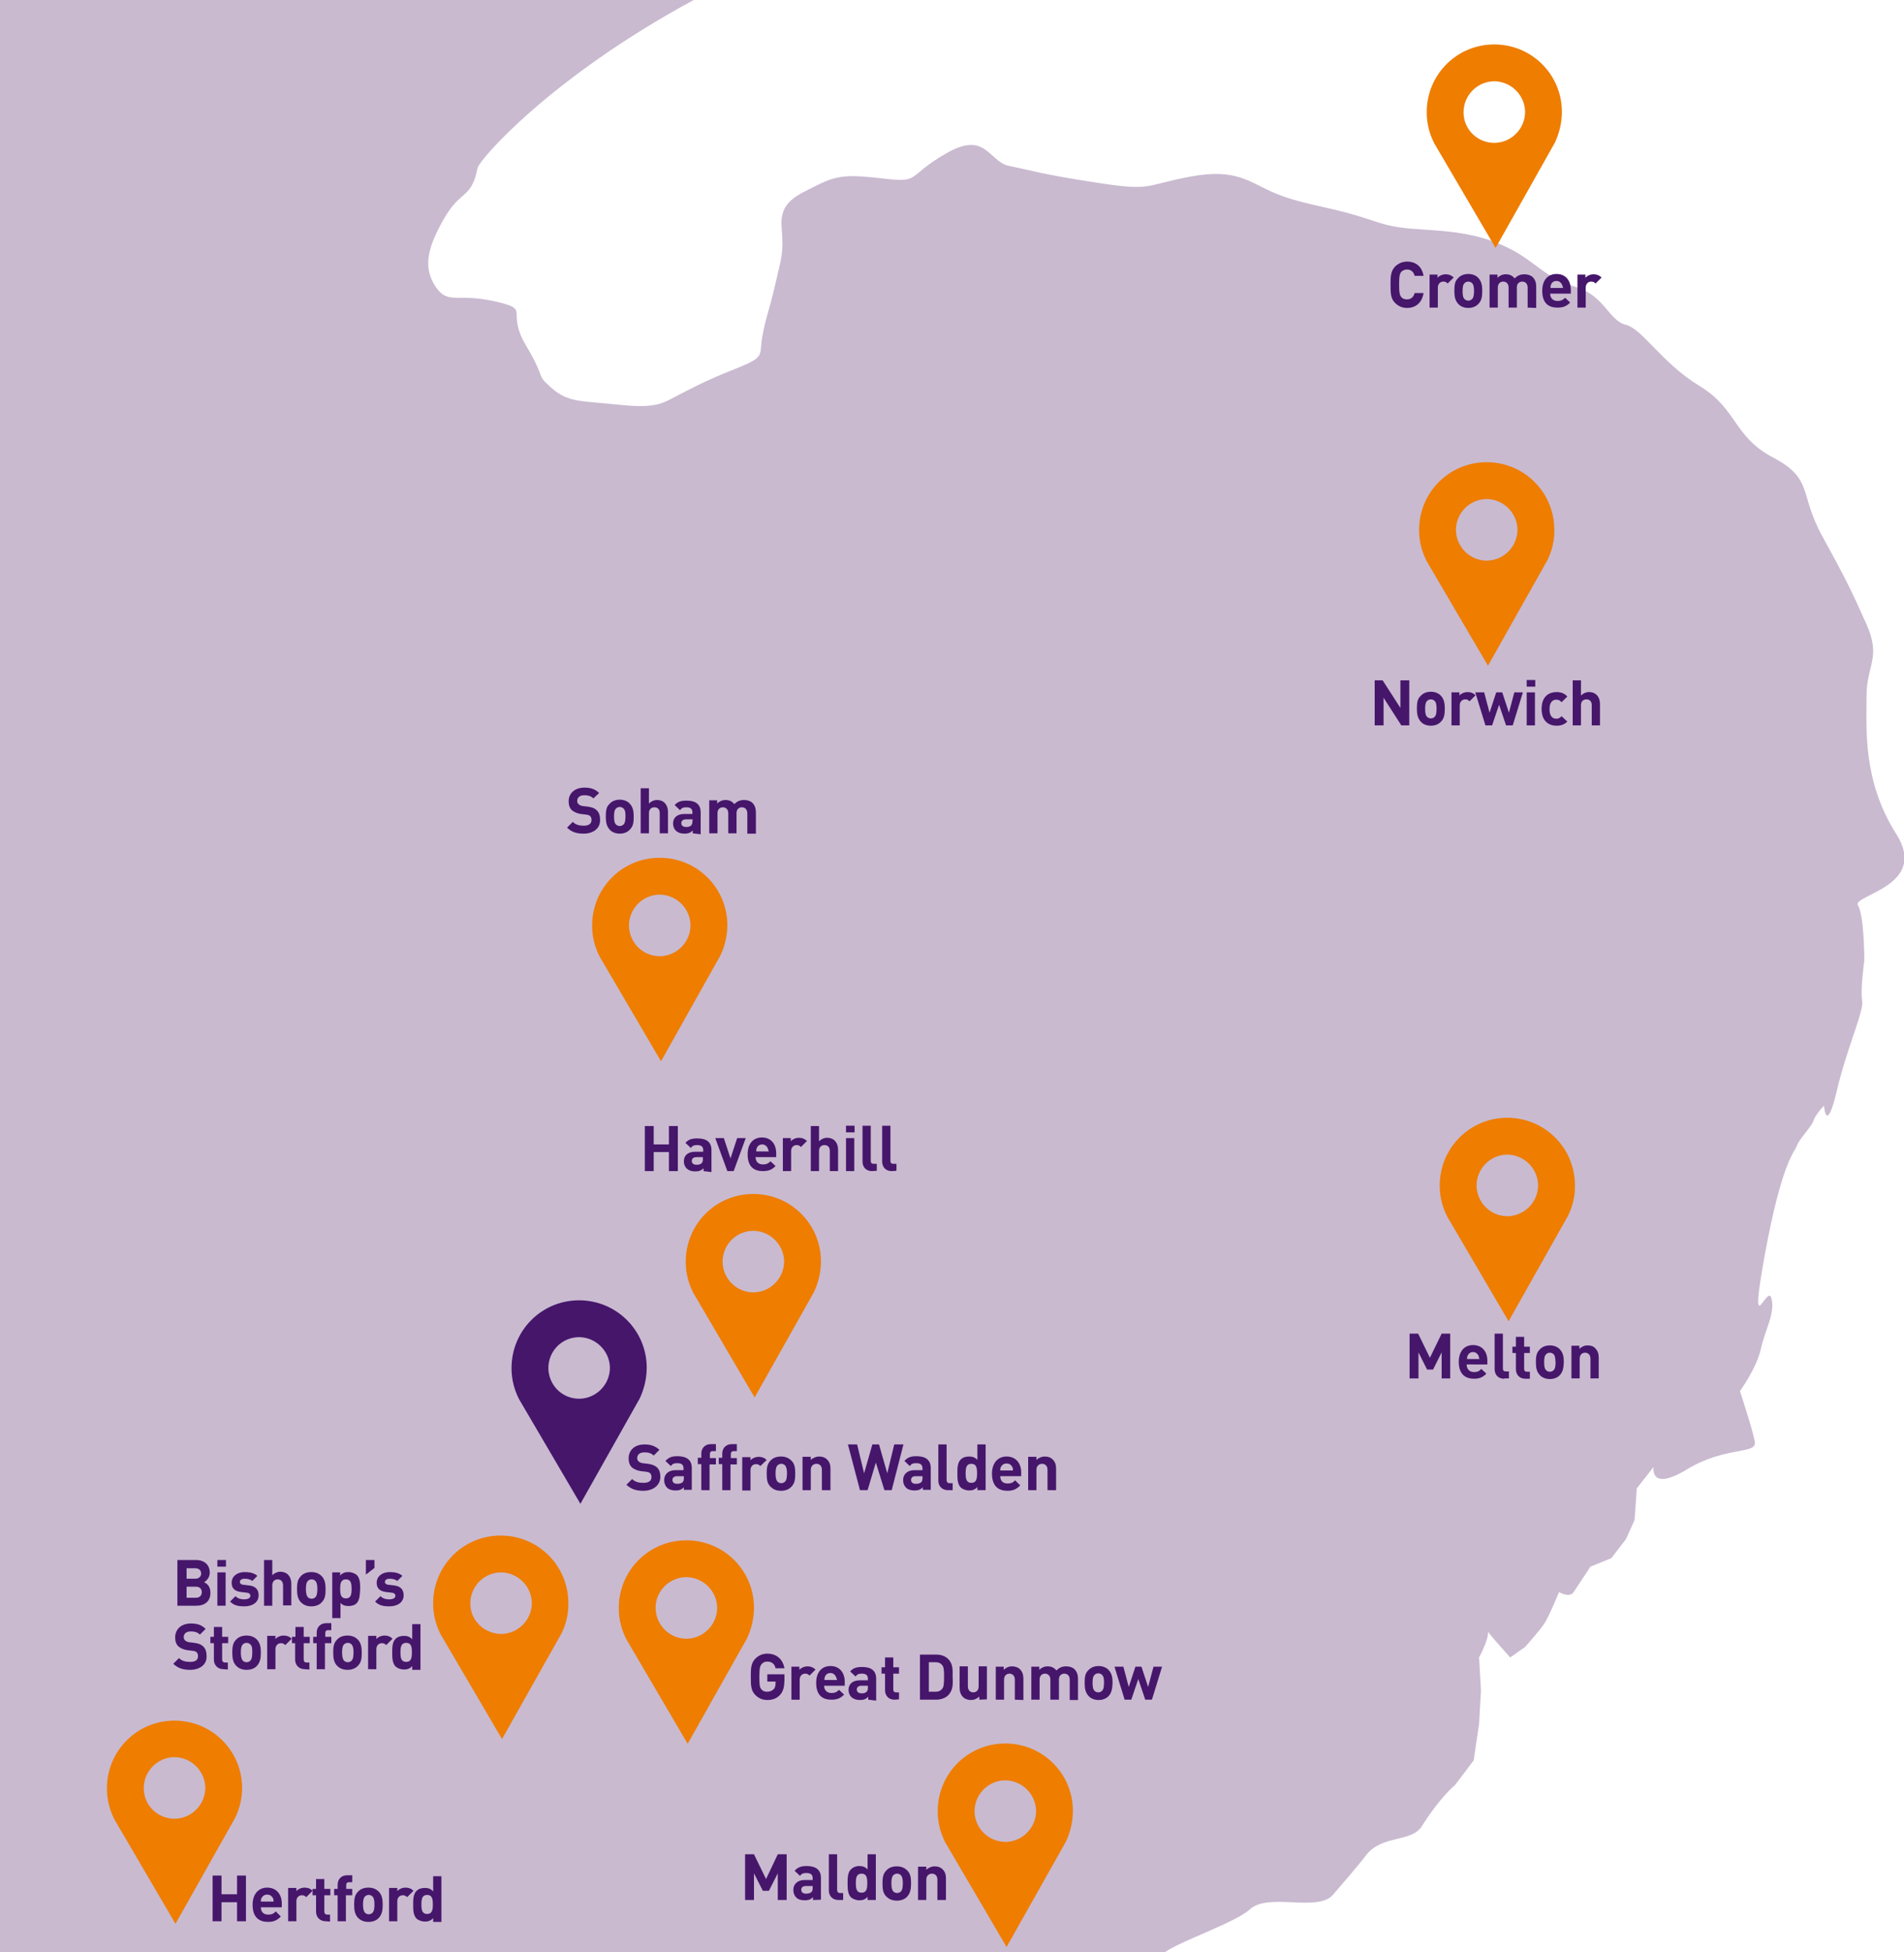
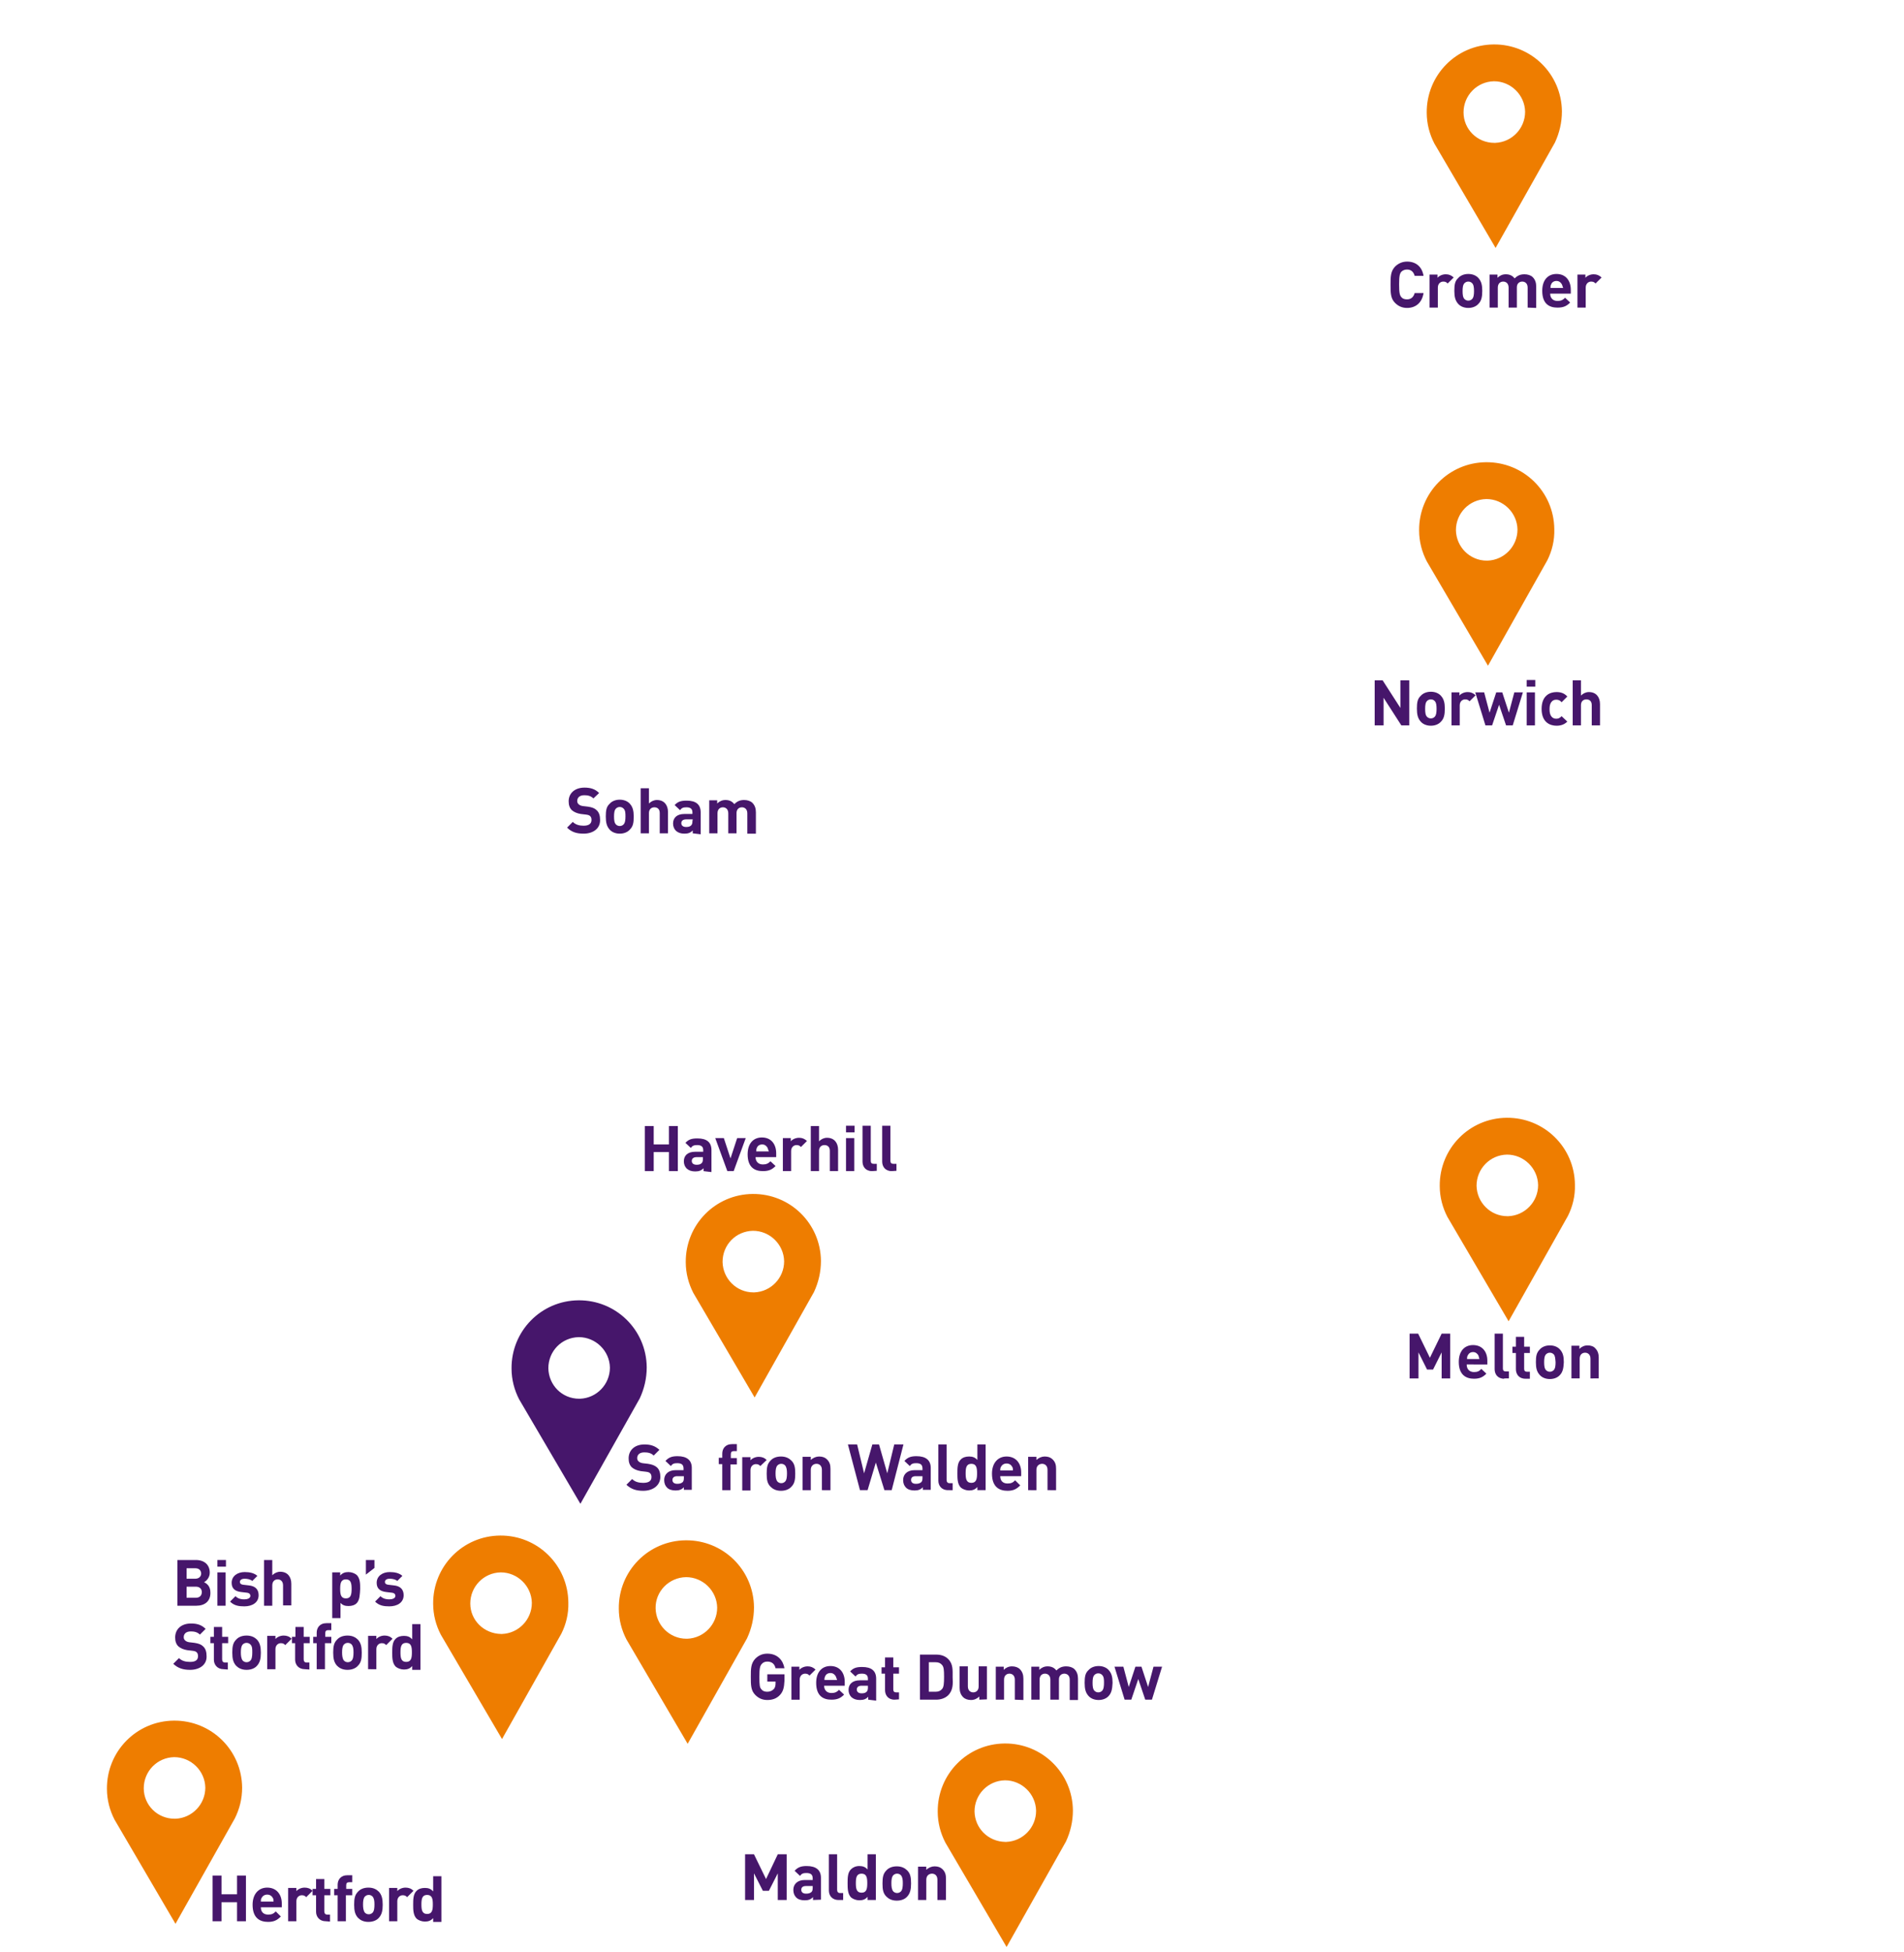
<svg xmlns="http://www.w3.org/2000/svg" version="1.1" id="Layer_1" x="0px" y="0px" viewBox="0 0 600 615" style="enable-background:new 0 0 600 615;" xml:space="preserve">
  <style type="text/css">
	.st0{display:none;}
	.st1{opacity:0.3;fill:#4A1863;enable-background:new    ;}
	.st2{fill:#EE7D00;}
	.st3{fill:#46166B;}
	.st4{enable-background:new    ;}
</style>
  <g id="Layer_1_1_" class="st0">
</g>
  <g id="Layer_3" class="st0">
</g>
  <g>
-     <path class="st1" d="M0,615V0h218.6c-45.3,24.5-67.6,50.4-68.1,52.9c-2,10-5.3,6.7-10.6,16s-6.6,15.3-2.7,21.3c4,6,6.6,2,18.6,4.7   s3.3,2.7,10,14s2.7,8.6,8,13.3c5.3,4.7,9.3,4,21.3,5.3s14-0.7,18-2.7s8.6-4.7,18.6-8.6c10-4,7.3-4,8.6-10.6c1.3-6.7,2-7.3,4-16   s2.7-10,2-18s4.7-10,11.3-13.3c6.6-3.3,10-3.3,21.3-2s6.6-0.7,19.3-8c12.6-7.3,13.3,2.7,19.9,4s10.6,2.7,27.9,5.3   c17.3,2.7,14.6,0.7,29.3-2c14.6-2.7,18.6,2,26.6,5.3s15.3,4,24.6,6.7c9.3,2.7,10,4,21.9,4.7c12,0.7,19.3,2,27.3,6s11.3,9.3,20.6,12   c9.3,2.7,10.6,10.6,16,12c5.3,1.3,11.3,12,23.3,19.3s10.6,16,23.3,22.6c12.6,6.7,8,11.3,15.3,24.6s9.3,17.3,14,27.9   c4.7,10.6,0,12.6,0,22.6s-1.3,26.6,9.3,43.3c10.6,16.6-14,19.3-12,22.6c2,3.3,2,17.3,2,17.3s-1.3,9.3-0.7,12.6   c0.7,3.3-4.7,14.6-8,28.6s-4,4.6-4,4.6s-2.7,2.7-3.3,4.7c-0.7,2-4.7,6-5.3,8c-0.7,2-4.6,4.7-10,33.9c-5.3,29.3,0.7,9.3,2,14   s-2,10-3.3,16s-6.6,13.3-6.6,13.3s4,12,4.7,16s-9.3,1.3-21.3,8.6c-12,7.3-10.6-0.7-10.6-0.7l-5.3,6.7l-0.7,10l-2.7,6l-4.6,6   l-6.6,2.7c0,0-4,6-5.3,8s-4.6,0-4.6,0s-3.3,8-4.7,10c-1.3,2-6,7.3-6,7.3l-4.7,3.3c0,0-9.5-10.5-7.5-9.2s-2.3,9.2-2.3,9.2l0.6,10.4   l-0.6,10.5l-1.7,11.5l-5.8,7.7c0,0-4.8,3.9-10.5,13c-3.3,5.3-12.6,2.6-17.7,9.3c-2.4,3.2-7.5,9-10.3,12.3   c-4.8,5.7-20.5-0.8-26.3,4.7c-4.5,4.1-21.8,9.9-26.8,13.5L0,615L0,615z" />
-   </g>
+     </g>
  <path class="st2" d="M461.2,35.4c0-5.3,4.2-9.7,9.6-9.8c5.3,0,9.7,4.3,9.8,9.6c0,5.3-4.2,9.6-9.4,9.8h-0.3  C465.5,45,461.2,40.7,461.2,35.4 M492.2,35.1c-0.1-11.8-9.7-21.2-21.5-21.1s-21.2,9.7-21.1,21.5c0,3.5,0.9,6.8,2.4,9.7l0,0  l19.3,32.9L490,44.9l0,0C491.4,41.9,492.2,38.6,492.2,35.1" />
  <g>
    <g>
      <path class="st3" d="M443.4,97c-1.6,0-2.8-0.6-3.8-1.6c-1.4-1.4-1.4-3.2-1.4-5.7s0-4.2,1.4-5.7c1-1,2.3-1.6,3.8-1.6    c2.7,0,4.7,1.5,5.2,4.5h-2.8c-0.3-1.1-1-2-2.4-2c-0.8,0-1.4,0.3-1.8,0.7c-0.5,0.6-0.7,1.3-0.7,4s0.2,3.4,0.7,4    c0.4,0.5,1,0.7,1.8,0.7c1.4,0,2.1-0.9,2.4-2h2.8C448.1,95.5,446,97,443.4,97z" />
      <path class="st3" d="M456.2,89.3c-0.4-0.4-0.7-0.6-1.4-0.6c-0.8,0-1.7,0.6-1.7,1.9v6.3h-2.6V86.5h2.5v1c0.5-0.6,1.5-1.1,2.6-1.1    c1,0,1.7,0.3,2.5,1L456.2,89.3z" />
      <path class="st3" d="M465.9,95.7c-0.6,0.7-1.7,1.3-3.2,1.3s-2.6-0.6-3.2-1.3c-0.9-1-1.2-2.2-1.2-4.1s0.2-3.1,1.2-4    c0.6-0.7,1.7-1.3,3.2-1.3s2.6,0.6,3.2,1.3c0.9,1,1.2,2.2,1.2,4C467.1,93.6,466.8,94.8,465.9,95.7z M463.9,89.2    c-0.3-0.3-0.7-0.5-1.2-0.5s-0.9,0.2-1.2,0.5c-0.5,0.5-0.6,1.4-0.6,2.5s0.1,2,0.6,2.5c0.3,0.3,0.7,0.5,1.2,0.5s0.9-0.2,1.2-0.5    c0.5-0.5,0.6-1.5,0.6-2.5C464.5,90.6,464.4,89.7,463.9,89.2z" />
      <path class="st3" d="M481.4,96.9v-6.3c0-1.4-0.9-1.9-1.7-1.9c-0.8,0-1.7,0.5-1.7,1.8v6.4h-2.6v-6.3c0-1.4-0.9-1.9-1.7-1.9    c-0.8,0-1.7,0.5-1.7,1.9v6.3h-2.6V86.5h2.5v1c0.7-0.7,1.6-1.1,2.6-1.1c1.2,0,2.1,0.4,2.8,1.3c0.9-0.9,1.8-1.3,3.1-1.3    c1,0,2,0.3,2.6,0.9c0.8,0.8,1.1,1.8,1.1,3V97L481.4,96.9L481.4,96.9z" />
      <path class="st3" d="M488.5,92.5c0,1.3,0.8,2.3,2.3,2.3c1.1,0,1.7-0.3,2.4-1l1.6,1.5c-1.1,1.1-2.1,1.6-4,1.6    c-2.5,0-4.8-1.1-4.8-5.3c0-3.4,1.8-5.3,4.5-5.3c2.9,0,4.5,2.1,4.5,5v1.2C495,92.5,488.5,92.5,488.5,92.5z M492.2,89.6    c-0.3-0.6-0.9-1.1-1.7-1.1c-0.9,0-1.5,0.5-1.7,1.1c-0.2,0.4-0.2,0.7-0.2,1.1h4C492.4,90.3,492.4,90,492.2,89.6z" />
      <path class="st3" d="M502.8,89.3c-0.4-0.4-0.7-0.6-1.4-0.6c-0.8,0-1.7,0.6-1.7,1.9v6.3h-2.6V86.5h2.5v1c0.5-0.6,1.5-1.1,2.6-1.1    c1,0,1.7,0.3,2.5,1L502.8,89.3z" />
    </g>
  </g>
  <path class="st2" d="M458.8,167c0-5.3,4.2-9.7,9.6-9.8c5.3,0,9.7,4.3,9.8,9.6c0,5.3-4.2,9.6-9.4,9.8h-0.3  C463.2,176.6,458.9,172.3,458.8,167 M489.8,166.7c-0.1-11.8-9.7-21.2-21.5-21.1c-11.8,0.1-21.2,9.7-21.1,21.5c0,3.5,0.9,6.8,2.4,9.7  l0,0l19.3,32.9l18.7-33.2l0,0C489.1,173.5,489.9,170.2,489.8,166.7" />
  <g>
    <g>
      <path class="st3" d="M441.6,228.5l-5.6-8.7v8.7h-2.8v-14.2h2.5l5.6,8.7v-8.7h2.8v14.2H441.6z" />
      <path class="st3" d="M454.1,227.3c-0.6,0.7-1.7,1.3-3.2,1.3s-2.6-0.6-3.2-1.3c-0.9-1-1.2-2.2-1.2-4.1c0-1.9,0.2-3.1,1.2-4    c0.6-0.7,1.7-1.3,3.2-1.3s2.6,0.6,3.2,1.3c0.9,1,1.2,2.2,1.2,4C455.3,225.2,455,226.4,454.1,227.3z M452.1,220.8    c-0.3-0.3-0.7-0.5-1.2-0.5s-0.9,0.2-1.2,0.5c-0.5,0.5-0.6,1.4-0.6,2.5s0.1,2,0.6,2.5c0.3,0.3,0.7,0.5,1.2,0.5s0.9-0.2,1.2-0.5    c0.5-0.5,0.6-1.5,0.6-2.5C452.7,222.2,452.6,221.3,452.1,220.8z" />
      <path class="st3" d="M463.1,220.9c-0.4-0.4-0.7-0.6-1.4-0.6c-0.8,0-1.7,0.6-1.7,1.9v6.3h-2.6v-10.4h2.5v1c0.5-0.6,1.5-1.1,2.6-1.1    c1,0,1.7,0.3,2.5,1L463.1,220.9z" />
      <path class="st3" d="M476.7,228.5h-2.1l-2.2-6.5l-2.2,6.5h-2.1l-3.2-10.4h2.8l1.7,6.4l2.1-6.4h1.9l2.1,6.4l1.7-6.4h2.7    L476.7,228.5z" />
      <path class="st3" d="M481.1,216.3v-2.1h2.7v2.1H481.1z M481.1,228.5v-10.4h2.6v10.4H481.1z" />
      <path class="st3" d="M490.5,228.6c-2.1,0-4.7-1.1-4.7-5.3s2.6-5.3,4.7-5.3c1.4,0,2.5,0.4,3.4,1.4l-1.8,1.8c-0.5-0.6-1-0.8-1.7-0.8    c-0.6,0-1.1,0.2-1.5,0.7s-0.6,1.2-0.6,2.3s0.2,1.8,0.6,2.3s0.9,0.7,1.5,0.7c0.7,0,1.1-0.2,1.7-0.8l1.8,1.7    C493,228.2,491.9,228.6,490.5,228.6z" />
      <path class="st3" d="M501.6,228.5v-6.4c0-1.4-0.9-1.8-1.7-1.8s-1.7,0.5-1.7,1.8v6.4h-2.6v-14.2h2.6v4.8c0.7-0.7,1.6-1.1,2.5-1.1    c2.3,0,3.5,1.6,3.5,3.8v6.7H501.6z" />
    </g>
  </g>
  <path class="st2" d="M465.3,373.5c0-5.3,4.2-9.7,9.6-9.8c5.3,0,9.7,4.3,9.8,9.6c0,5.3-4.2,9.6-9.4,9.8H475  C469.7,383.1,465.4,378.8,465.3,373.5 M496.3,373.2c-0.1-11.8-9.7-21.2-21.5-21.1s-21.2,9.7-21.1,21.5c0,3.5,0.9,6.8,2.4,9.7l0,0  l19.3,32.9l18.7-33.2l0,0C495.6,380,496.4,376.7,496.3,373.2" />
  <g>
    <path class="st3" d="M183.9,262.6c-2.2,0-3.8-0.5-5.2-1.9l1.8-1.8c0.9,0.9,2.1,1.2,3.4,1.2c1.6,0,2.5-0.6,2.5-1.8   c0-0.5-0.1-0.9-0.4-1.2c-0.3-0.3-0.6-0.4-1.3-0.5l-1.7-0.2c-1.2-0.2-2.1-0.6-2.8-1.2c-0.7-0.7-1-1.6-1-2.8c0-2.5,1.9-4.3,5-4.3   c2,0,3.4,0.5,4.6,1.7l-1.8,1.7c-0.9-0.9-2-1-2.9-1c-1.5,0-2.2,0.8-2.2,1.8c0,0.4,0.1,0.7,0.4,1c0.3,0.3,0.7,0.5,1.3,0.6l1.7,0.2   c1.3,0.2,2.1,0.5,2.7,1.1c0.8,0.7,1.1,1.8,1.1,3C189.2,261,186.9,262.6,183.9,262.6z" />
    <path class="st3" d="M198.5,261.3c-0.6,0.7-1.7,1.3-3.2,1.3s-2.6-0.6-3.2-1.3c-0.9-1-1.2-2.2-1.2-4.1s0.2-3.1,1.2-4   c0.6-0.7,1.7-1.3,3.2-1.3s2.6,0.6,3.2,1.3c0.9,1,1.2,2.2,1.2,4C199.7,259.2,199.5,260.3,198.5,261.3z M196.5,254.7   c-0.3-0.3-0.7-0.5-1.2-0.5s-0.9,0.2-1.2,0.5c-0.5,0.5-0.6,1.4-0.6,2.5s0.1,2,0.6,2.5c0.3,0.3,0.7,0.5,1.2,0.5s0.9-0.2,1.2-0.5   c0.5-0.5,0.6-1.5,0.6-2.5S197.1,255.3,196.5,254.7z" />
    <path class="st3" d="M207.9,262.5v-6.4c0-1.4-0.9-1.8-1.7-1.8s-1.7,0.5-1.7,1.8v6.4h-2.6v-14.2h2.6v4.8c0.7-0.7,1.6-1.1,2.5-1.1   c2.3,0,3.5,1.6,3.5,3.8v6.7H207.9z" />
    <path class="st3" d="M218.3,262.5v-0.9c-0.7,0.7-1.4,1-2.6,1c-1.2,0-2-0.3-2.7-0.9c-0.6-0.6-0.9-1.4-0.9-2.3c0-1.7,1.1-3,3.6-3h2.5   v-0.5c0-1.1-0.6-1.6-1.9-1.6c-1,0-1.5,0.2-2,0.9l-1.7-1.6c1-1.1,2-1.4,3.8-1.4c2.9,0,4.4,1.2,4.4,3.7v6.9L218.3,262.5L218.3,262.5z    M218.3,258.1h-2.1c-0.9,0-1.5,0.4-1.5,1.2c0,0.7,0.5,1.2,1.5,1.2c0.7,0,1.2-0.1,1.6-0.5c0.3-0.3,0.4-0.7,0.4-1.3L218.3,258.1   L218.3,258.1z" />
    <path class="st3" d="M235.5,262.5v-6.3c0-1.4-0.9-1.9-1.7-1.9s-1.7,0.5-1.7,1.8v6.4h-2.6v-6.3c0-1.4-0.9-1.9-1.7-1.9   s-1.7,0.5-1.7,1.9v6.3h-2.6v-10.4h2.5v1c0.7-0.7,1.6-1.1,2.6-1.1c1.2,0,2.1,0.4,2.8,1.3c0.9-0.9,1.8-1.3,3.1-1.3c1,0,2,0.3,2.6,0.9   c0.8,0.8,1.1,1.8,1.1,3v6.7h-2.7L235.5,262.5L235.5,262.5z" />
  </g>
  <g>
    <path class="st3" d="M210.8,368.9v-6H206v6h-2.8v-14.2h2.8v5.8h4.8v-5.8h2.8v14.2H210.8z" />
    <path class="st3" d="M221.7,368.9V368c-0.7,0.7-1.4,1-2.6,1c-1.2,0-2-0.3-2.7-0.9c-0.6-0.6-0.9-1.4-0.9-2.3c0-1.7,1.1-3,3.6-3h2.5   v-0.5c0-1.1-0.6-1.6-1.9-1.6c-1,0-1.5,0.2-2,0.9L216,360c1-1.1,2-1.4,3.8-1.4c2.9,0,4.4,1.2,4.4,3.7v6.9L221.7,368.9L221.7,368.9z    M221.6,364.5h-2.1c-0.9,0-1.5,0.4-1.5,1.2c0,0.7,0.5,1.2,1.5,1.2c0.7,0,1.2-0.1,1.6-0.5c0.3-0.3,0.4-0.7,0.4-1.3v-0.6L221.6,364.5   L221.6,364.5z" />
    <path class="st3" d="M231.2,368.9h-2l-3.8-10.4h2.7l2.1,6.4l2.1-6.4h2.7L231.2,368.9z" />
    <path class="st3" d="M238.1,364.5c0,1.3,0.8,2.3,2.3,2.3c1.1,0,1.7-0.3,2.4-1l1.6,1.5c-1.1,1.1-2.1,1.6-4,1.6   c-2.5,0-4.8-1.1-4.8-5.3c0-3.4,1.8-5.3,4.5-5.3c2.9,0,4.5,2.1,4.5,5v1.2L238.1,364.5L238.1,364.5L238.1,364.5z M241.9,361.6   c-0.3-0.6-0.9-1.1-1.7-1.1c-0.9,0-1.5,0.5-1.7,1.1c-0.2,0.4-0.2,0.7-0.2,1.1h4C242.1,362.3,242,362,241.9,361.6z" />
    <path class="st3" d="M252.4,361.3c-0.4-0.4-0.7-0.6-1.4-0.6c-0.8,0-1.7,0.6-1.7,1.9v6.3h-2.6v-10.4h2.5v1c0.5-0.6,1.5-1.1,2.6-1.1   c1,0,1.7,0.3,2.5,1L252.4,361.3z" />
    <path class="st3" d="M261.5,368.9v-6.4c0-1.4-0.9-1.8-1.7-1.8c-0.8,0-1.7,0.5-1.7,1.8v6.4h-2.6v-14.2h2.6v4.8   c0.7-0.7,1.6-1.1,2.5-1.1c2.3,0,3.5,1.6,3.5,3.8v6.7L261.5,368.9L261.5,368.9z" />
    <path class="st3" d="M266.6,356.7v-2.1h2.7v2.1H266.6z M266.6,368.9v-10.4h2.6v10.4H266.6z" />
    <path class="st3" d="M274.8,368.9c-2.1,0-3-1.5-3-3v-11.3h2.6v11.1c0,0.6,0.3,0.9,0.9,0.9h1v2.2L274.8,368.9L274.8,368.9z" />
    <path class="st3" d="M281,368.9c-2.1,0-3-1.5-3-3v-11.3h2.6v11.1c0,0.6,0.3,0.9,0.9,0.9h1v2.2L281,368.9L281,368.9z" />
  </g>
  <g>
    <path class="st3" d="M245.8,533.9c-1.1,1.2-2.5,1.6-4,1.6c-1.6,0-2.8-0.6-3.8-1.6c-1.4-1.4-1.4-3.2-1.4-5.7s0-4.2,1.4-5.7   c1-1,2.2-1.6,3.8-1.6c3.3,0,5,2.2,5.4,4.6h-2.8c-0.3-1.3-1.1-2.1-2.6-2.1c-0.8,0-1.4,0.3-1.8,0.8c-0.5,0.6-0.7,1.3-0.7,4   s0.1,3.4,0.7,4c0.4,0.5,1,0.7,1.8,0.7s1.5-0.3,2-0.8s0.6-1.2,0.6-1.9v-0.5h-2.6v-2.3h5.4v2.1C247.1,531.6,246.8,532.8,245.8,533.9z   " />
    <path class="st3" d="M255.1,527.8c-0.4-0.4-0.7-0.6-1.4-0.6c-0.8,0-1.7,0.6-1.7,1.9v6.3h-2.6V525h2.5v1c0.5-0.6,1.5-1.1,2.6-1.1   c1,0,1.7,0.3,2.5,1L255.1,527.8z" />
    <path class="st3" d="M259.7,531c0,1.3,0.8,2.3,2.3,2.3c1.1,0,1.7-0.3,2.4-1l1.6,1.5c-1.1,1.1-2.1,1.6-4,1.6c-2.5,0-4.8-1.1-4.8-5.3   c0-3.4,1.8-5.3,4.5-5.3c2.9,0,4.5,2.1,4.5,5v1.2H259.7L259.7,531z M263.4,528.1c-0.3-0.6-0.9-1.1-1.7-1.1c-0.9,0-1.5,0.5-1.7,1.1   c-0.2,0.4-0.2,0.7-0.2,1.1h4C263.6,528.7,263.5,528.4,263.4,528.1z" />
    <path class="st3" d="M273.6,535.4v-0.9c-0.7,0.7-1.4,1-2.6,1s-2-0.3-2.7-0.9c-0.6-0.6-0.9-1.4-0.9-2.3c0-1.7,1.1-3,3.6-3h2.5v-0.5   c0-1.1-0.6-1.6-1.9-1.6c-1,0-1.5,0.2-2,0.9l-1.7-1.6c1-1.1,2-1.4,3.8-1.4c2.9,0,4.4,1.2,4.4,3.7v6.9L273.6,535.4L273.6,535.4z    M273.6,531h-2.1c-0.9,0-1.5,0.4-1.5,1.2c0,0.7,0.5,1.2,1.5,1.2c0.7,0,1.2-0.1,1.6-0.5c0.3-0.3,0.4-0.7,0.4-1.3V531H273.6z" />
    <path class="st3" d="M281.9,535.4c-2.1,0-3-1.5-3-3v-5.2h-1.1v-2h1.1v-3.1h2.6v3.1h1.8v2h-1.8v5c0,0.6,0.3,0.9,0.9,0.9h0.9v2.2   L281.9,535.4L281.9,535.4z" />
    <path class="st3" d="M298.8,534c-0.9,0.9-2.3,1.4-3.8,1.4h-5.1v-14.2h5.1c1.5,0,2.8,0.4,3.8,1.4c1.6,1.6,1.4,3.6,1.4,5.7   C300.3,530.3,300.4,532.4,298.8,534z M296.9,524.5c-0.5-0.6-1.1-0.9-2.1-0.9h-2.1v9.3h2.1c1,0,1.6-0.3,2.1-0.9   c0.5-0.6,0.6-1.7,0.6-3.8C297.5,526,297.4,525.1,296.9,524.5z" />
    <path class="st3" d="M308.6,535.4v-1c-0.7,0.7-1.6,1.1-2.6,1.1s-1.9-0.3-2.5-0.9c-0.8-0.8-1.1-1.8-1.1-3v-6.7h2.6v6.3   c0,1.4,0.9,1.9,1.7,1.9c0.8,0,1.7-0.5,1.7-1.9v-6.3h2.6v10.4L308.6,535.4L308.6,535.4z" />
    <path class="st3" d="M319.8,535.4v-6.3c0-1.4-0.9-1.9-1.7-1.9c-0.8,0-1.7,0.5-1.7,1.9v6.3h-2.6V525h2.5v1c0.7-0.7,1.6-1.1,2.6-1.1   s1.9,0.3,2.5,0.9c0.8,0.8,1.1,1.8,1.1,3v6.7L319.8,535.4L319.8,535.4z" />
    <path class="st3" d="M337.1,535.4v-6.3c0-1.4-0.9-1.9-1.7-1.9c-0.8,0-1.7,0.5-1.7,1.8v6.4H331v-6.3c0-1.4-0.9-1.9-1.7-1.9   c-0.8,0-1.7,0.5-1.7,1.9v6.3H325V525h2.5v1c0.7-0.7,1.6-1.1,2.6-1.1c1.2,0,2.1,0.4,2.8,1.3c0.9-0.9,1.8-1.3,3.1-1.3   c1,0,2,0.3,2.6,0.9c0.8,0.8,1.1,1.8,1.1,3v6.7h-2.6V535.4z" />
    <path class="st3" d="M349.4,534.2c-0.6,0.7-1.7,1.3-3.2,1.3s-2.6-0.6-3.2-1.3c-0.9-1-1.2-2.2-1.2-4.1c0-1.9,0.2-3.1,1.2-4   c0.6-0.7,1.7-1.3,3.2-1.3s2.6,0.6,3.2,1.3c0.9,1,1.2,2.2,1.2,4C350.5,532,350.3,533.2,349.4,534.2z M347.3,527.6   c-0.3-0.3-0.7-0.5-1.2-0.5s-0.9,0.2-1.2,0.5c-0.5,0.5-0.6,1.4-0.6,2.5s0.1,2,0.6,2.5c0.3,0.3,0.7,0.5,1.2,0.5s0.9-0.2,1.2-0.5   c0.5-0.5,0.6-1.5,0.6-2.5S347.9,528.2,347.3,527.6z" />
    <path class="st3" d="M363,535.4h-2.1l-2.2-6.5l-2.2,6.5h-2.1l-3.2-10.4h2.8l1.7,6.4l2.1-6.4h1.9l2.1,6.4l1.7-6.4h2.7L363,535.4z" />
  </g>
  <path class="st2" d="M227.7,397.5c0-5.4,4.2-9.7,9.6-9.8c5.3,0,9.7,4.3,9.8,9.6c0,5.3-4.2,9.6-9.4,9.8h-0.3  C232.1,407.1,227.8,402.8,227.7,397.5 M258.7,397.2c-0.1-11.8-9.7-21.2-21.5-21.1s-21.2,9.7-21.1,21.5c0,3.5,0.9,6.8,2.4,9.7l0,0  l19.3,32.9l18.7-33.2l0,0C257.9,404,258.7,400.7,258.7,397.2" />
-   <path class="st2" d="M198.2,291.6c0-5.3,4.2-9.7,9.6-9.8c5.3,0,9.7,4.3,9.8,9.6c0,5.3-4.2,9.6-9.4,9.8h-0.3  C202.5,301.2,198.3,296.9,198.2,291.6 M229.2,291.3c-0.1-11.8-9.7-21.2-21.5-21.1s-21.2,9.7-21.1,21.5c0,3.5,0.9,6.8,2.4,9.7l0,0  l19.3,32.9L227,301l0,0C228.4,298.1,229.2,294.8,229.2,291.3" />
  <path class="st2" d="M45.3,563.3c0-5.3,4.2-9.7,9.6-9.8c5.3,0,9.7,4.3,9.8,9.6c0,5.3-4.2,9.6-9.4,9.8H55  C49.6,572.9,45.3,568.6,45.3,563.3 M76.3,563.1c-0.1-11.8-9.7-21.2-21.5-21.1c-11.8,0.1-21.2,9.7-21.1,21.5c0,3.5,0.9,6.8,2.4,9.7  l0,0L55.3,606L74,572.8l0,0C75.5,569.8,76.3,566.6,76.3,563.1" />
  <path class="st3" d="M172.8,431c0-5.4,4.2-9.7,9.6-9.8c5.3,0,9.7,4.3,9.8,9.6c0,5.3-4.2,9.6-9.4,9.8h-0.3  C177.1,440.6,172.9,436.3,172.8,431 M203.8,430.7c-0.1-11.8-9.7-21.2-21.5-21.1s-21.2,9.7-21.1,21.5c0,3.5,0.9,6.8,2.4,9.7l0,0  l19.3,32.9l18.7-33.2l0,0C203,437.5,203.8,434.2,203.8,430.7" />
  <path class="st2" d="M206.6,506.6c-0.1-5.3,4.2-9.7,9.6-9.8c5.3,0,9.7,4.3,9.8,9.6c0,5.3-4.2,9.6-9.4,9.8h-0.3  C211,516.2,206.7,511.9,206.6,506.6 M237.6,506.3c-0.1-11.8-9.7-21.2-21.5-21.1s-21.2,9.7-21.1,21.5c0,3.5,0.9,6.8,2.4,9.7l0,0  l19.3,32.9l18.7-33.2l0,0C236.8,513.1,237.6,509.8,237.6,506.3" />
  <path class="st2" d="M307.1,570.6c0-5.3,4.2-9.7,9.6-9.8c5.3,0,9.7,4.3,9.8,9.6c0,5.3-4.2,9.6-9.4,9.8h-0.3  C311.4,580.1,307.2,575.9,307.1,570.6 M338.1,570.3c-0.1-11.8-9.7-21.2-21.5-21.1c-11.8,0.1-21.2,9.7-21.1,21.5  c0,3.5,0.9,6.8,2.4,9.7l0,0l19.3,32.9l18.7-33.2l0,0C337.3,577.1,338.1,573.8,338.1,570.3" />
  <g>
    <path class="st3" d="M202.7,469.6c-2.2,0-3.8-0.5-5.3-1.9l1.8-1.8c0.9,0.9,2.1,1.2,3.5,1.2c1.7,0,2.6-0.6,2.6-1.8   c0-0.5-0.1-0.9-0.4-1.2c-0.3-0.3-0.6-0.4-1.3-0.5l-1.7-0.2c-1.2-0.2-2.1-0.6-2.8-1.2c-0.7-0.7-1-1.6-1-2.8c0-2.6,1.9-4.4,5-4.4   c2,0,3.4,0.5,4.7,1.7l-1.8,1.8c-0.9-0.9-2-1-3-1c-1.5,0-2.2,0.8-2.2,1.8c0,0.4,0.1,0.7,0.4,1c0.3,0.3,0.7,0.5,1.3,0.6l1.7,0.2   c1.3,0.2,2.1,0.5,2.8,1.1c0.8,0.7,1.1,1.8,1.1,3.1C208,468,205.7,469.6,202.7,469.6z" />
    <path class="st3" d="M215.5,469.4v-0.9c-0.7,0.7-1.4,1-2.6,1c-1.2,0-2.1-0.3-2.7-0.9c-0.6-0.6-0.9-1.4-0.9-2.4   c0-1.7,1.2-3.1,3.6-3.1h2.5v-0.5c0-1.2-0.6-1.7-2-1.7c-1,0-1.5,0.2-2,0.9l-1.7-1.6c1-1.1,2-1.5,3.8-1.5c3,0,4.5,1.3,4.5,3.7v6.9   h-2.5L215.5,469.4L215.5,469.4z M215.5,465h-2.1c-0.9,0-1.5,0.4-1.5,1.2c0,0.7,0.5,1.2,1.5,1.2c0.7,0,1.2-0.1,1.7-0.5   c0.3-0.3,0.4-0.7,0.4-1.3L215.5,465L215.5,465z" />
-     <path class="st3" d="M223.6,461.2v8.2H221v-8.2h-1.1v-2h1.1v-1.3c0-1.5,0.9-3,3.1-3h1.5v2.2h-1c-0.6,0-0.9,0.3-0.9,1v1.2h1.9v2h-2   V461.2z" />
    <path class="st3" d="M230.2,461.2v8.2h-2.6v-8.2h-1.1v-2h1.1v-1.3c0-1.5,0.9-3,3.1-3h1.5v2.2h-1c-0.6,0-0.9,0.3-0.9,1v1.2h1.9v2h-2   V461.2z" />
    <path class="st3" d="M239.6,461.8c-0.4-0.4-0.7-0.6-1.4-0.6c-0.8,0-1.7,0.6-1.7,1.9v6.4h-2.6V459h2.6v1c0.5-0.6,1.5-1.1,2.6-1.1   c1,0,1.8,0.3,2.5,1L239.6,461.8z" />
    <path class="st3" d="M249.4,468.3c-0.6,0.7-1.7,1.3-3.3,1.3s-2.6-0.6-3.3-1.3c-1-1-1.2-2.2-1.2-4.1s0.2-3.1,1.2-4.1   c0.6-0.7,1.7-1.3,3.3-1.3s2.6,0.6,3.3,1.3c1,1,1.2,2.2,1.2,4.1C250.6,466.1,250.4,467.3,249.4,468.3z M247.4,461.6   c-0.3-0.3-0.7-0.5-1.2-0.5s-0.9,0.2-1.2,0.5c-0.5,0.5-0.6,1.5-0.6,2.5c0,1.1,0.1,2,0.6,2.6c0.3,0.3,0.7,0.5,1.2,0.5   s0.9-0.2,1.2-0.5c0.5-0.5,0.6-1.5,0.6-2.6C248,463.1,247.9,462.2,247.4,461.6z" />
    <path class="st3" d="M259,469.4V463c0-1.4-0.9-1.9-1.7-1.9c-0.8,0-1.8,0.5-1.8,1.9v6.4h-2.6v-10.5h2.6v1c0.7-0.7,1.7-1.1,2.6-1.1   c1.1,0,1.9,0.3,2.5,0.9c0.9,0.9,1.1,1.8,1.1,3v6.7H259L259,469.4z" />
    <path class="st3" d="M281,469.4h-2.3l-2.7-8.7l-2.6,8.7H271l-3.8-14.4h2.9l2.2,9.1l2.6-9.1h2.1l2.6,9.1l2.2-9.1h2.9L281,469.4z" />
    <path class="st3" d="M290.8,469.4v-0.9c-0.7,0.7-1.4,1-2.6,1s-2.1-0.3-2.7-0.9s-0.9-1.4-0.9-2.4c0-1.7,1.2-3.1,3.6-3.1h2.5v-0.5   c0-1.2-0.6-1.7-2-1.7c-1,0-1.5,0.2-2,0.9l-1.7-1.6c1-1.1,2-1.5,3.8-1.5c3,0,4.5,1.3,4.5,3.7v6.9h-2.5L290.8,469.4L290.8,469.4z    M290.7,465h-2.1c-1,0-1.5,0.4-1.5,1.2c0,0.7,0.5,1.2,1.5,1.2c0.7,0,1.2-0.1,1.7-0.5c0.3-0.3,0.4-0.7,0.4-1.3V465L290.7,465z" />
    <path class="st3" d="M298.8,469.4c-2.2,0-3.1-1.5-3.1-3V455h2.6v11.2c0,0.6,0.3,1,0.9,1h1v2.2L298.8,469.4L298.8,469.4L298.8,469.4   z" />
    <path class="st3" d="M308,469.4v-1c-0.7,0.8-1.5,1.1-2.6,1.1c-1,0-2-0.4-2.6-0.9c-1.1-1.1-1.1-2.9-1.1-4.5s0-3.4,1.1-4.4   c0.6-0.6,1.5-0.9,2.6-0.9s1.9,0.3,2.6,1.1V455h2.6v14.4H308L308,469.4z M306.1,461.1c-1.6,0-1.8,1.3-1.8,3s0.2,3,1.8,3   s1.8-1.3,1.8-3S307.7,461.1,306.1,461.1z" />
    <path class="st3" d="M315.2,465c0,1.4,0.8,2.3,2.3,2.3c1.2,0,1.7-0.3,2.4-1l1.6,1.6c-1.1,1.1-2.1,1.7-4,1.7c-2.5,0-4.9-1.1-4.9-5.4   c0-3.4,1.9-5.4,4.6-5.4c2.9,0,4.6,2.1,4.6,5v1.2L315.2,465L315.2,465z M319,462.1c-0.3-0.6-0.9-1.1-1.8-1.1s-1.5,0.5-1.8,1.1   c-0.2,0.4-0.2,0.7-0.2,1.1h4C319.2,462.7,319.2,462.4,319,462.1z" />
    <path class="st3" d="M330.1,469.4V463c0-1.4-0.9-1.9-1.7-1.9s-1.8,0.5-1.8,1.9v6.4H324v-10.5h2.6v1c0.7-0.7,1.7-1.1,2.6-1.1   c1.1,0,1.9,0.3,2.5,0.9c0.9,0.9,1.1,1.8,1.1,3v6.7H330.1L330.1,469.4z" />
  </g>
  <g>
    <g>
      <path class="st3" d="M245.1,598.5v-8.4l-2.8,5.5h-1.9l-2.8-5.5v8.4h-2.8v-14.4h2.8l3.8,7.8l3.7-7.8h2.8v14.4H245.1z" />
      <path class="st3" d="M256.2,598.5v-0.9c-0.7,0.7-1.4,1-2.6,1c-1.2,0-2.1-0.3-2.7-0.9c-0.6-0.6-0.9-1.4-0.9-2.4    c0-1.7,1.2-3.1,3.6-3.1h2.5v-0.5c0-1.2-0.6-1.7-2-1.7c-1,0-1.5,0.2-2,0.9l-1.7-1.6c1-1.1,2-1.5,3.8-1.5c3,0,4.5,1.3,4.5,3.7v6.9    L256.2,598.5L256.2,598.5z M256.1,594.1H254c-1,0-1.5,0.4-1.5,1.2c0,0.7,0.5,1.2,1.5,1.2c0.7,0,1.2-0.1,1.7-0.5    c0.3-0.3,0.4-0.7,0.4-1.3V594.1z" />
      <path class="st3" d="M264.3,598.5c-2.2,0-3.1-1.5-3.1-3v-11.4h2.6v11.2c0,0.6,0.3,1,0.9,1h1v2.2H264.3L264.3,598.5z" />
      <path class="st3" d="M273.4,598.5v-1c-0.7,0.8-1.5,1.1-2.6,1.1c-1,0-2-0.4-2.6-0.9c-1.1-1.1-1.1-2.9-1.1-4.5s0-3.4,1.1-4.4    c0.6-0.6,1.5-1,2.6-1s1.9,0.3,2.6,1.1v-4.8h2.6v14.4L273.4,598.5L273.4,598.5z M271.5,590.2c-1.6,0-1.8,1.3-1.8,3s0.2,3,1.8,3    c1.6,0,1.8-1.3,1.8-3S273.1,590.2,271.5,590.2z" />
      <path class="st3" d="M285.9,597.4c-0.6,0.7-1.7,1.3-3.3,1.3c-1.6,0-2.6-0.6-3.3-1.3c-1-1-1.2-2.2-1.2-4.1c0-1.9,0.2-3.1,1.2-4.1    c0.6-0.7,1.7-1.3,3.3-1.3c1.6,0,2.6,0.6,3.3,1.3c1,1,1.2,2.2,1.2,4.1S286.8,596.4,285.9,597.4z M283.9,590.7    c-0.3-0.3-0.7-0.5-1.2-0.5s-0.9,0.2-1.2,0.5c-0.5,0.5-0.6,1.5-0.6,2.5c0,1.1,0.1,2,0.6,2.6c0.3,0.3,0.7,0.5,1.2,0.5    s0.9-0.2,1.2-0.5c0.5-0.5,0.6-1.5,0.6-2.6S284.4,591.3,283.9,590.7z" />
      <path class="st3" d="M295.4,598.5v-6.4c0-1.4-0.9-1.9-1.7-1.9c-0.8,0-1.8,0.5-1.8,1.9v6.4h-2.6V588h2.6v1c0.7-0.7,1.7-1.1,2.6-1.1    c1.1,0,1.9,0.3,2.5,0.9c0.9,0.9,1.1,1.8,1.1,3v6.7L295.4,598.5L295.4,598.5z" />
    </g>
  </g>
  <g id="Layer_2_1_" class="st0">
</g>
  <path class="st2" d="M148.2,505.1c0-5.3,4.2-9.7,9.6-9.8c5.3,0,9.7,4.3,9.8,9.6c0,5.3-4.2,9.6-9.4,9.8h-0.3  C152.5,514.6,148.2,510.4,148.2,505.1 M179.1,504.8c-0.1-11.8-9.7-21.2-21.5-21.1s-21.2,9.7-21.1,21.5c0,3.5,0.9,6.8,2.4,9.7l0,0  l19.3,32.9l18.7-33.2l0,0C178.4,511.6,179.2,508.3,179.1,504.8" />
  <g>
    <path class="st3" d="M74.7,605.2v-6h-4.9v6H67v-14.4h2.8v5.9h4.9v-5.9h2.8v14.4H74.7z" />
    <path class="st3" d="M82.2,600.8c0,1.4,0.8,2.3,2.3,2.3c1.2,0,1.7-0.3,2.4-1l1.6,1.6c-1.1,1.1-2.1,1.7-4,1.7   c-2.5,0-4.9-1.1-4.9-5.4c0-3.4,1.9-5.4,4.6-5.4c2.9,0,4.6,2.1,4.6,5v1.2L82.2,600.8L82.2,600.8z M86,597.9   c-0.3-0.6-0.9-1.1-1.8-1.1s-1.5,0.5-1.8,1.1c-0.2,0.4-0.2,0.7-0.2,1.1h4C86.2,598.5,86.2,598.2,86,597.9z" />
    <path class="st3" d="M96.5,597.6c-0.4-0.4-0.7-0.6-1.4-0.6c-0.8,0-1.7,0.6-1.7,1.9v6.3h-2.6v-10.5h2.6v1c0.5-0.6,1.5-1.1,2.6-1.1   c1,0,1.8,0.3,2.5,1L96.5,597.6z" />
    <path class="st3" d="M102.7,605.2c-2.1,0-3.1-1.5-3.1-3V597h-1.1v-2h1.1v-3.1h2.6v3.1h1.9v2h-1.9v5.1c0,0.6,0.3,1,0.9,1h0.9v2.2   L102.7,605.2L102.7,605.2z" />
    <path class="st3" d="M109,597v8.2h-2.6V597h-1.1v-2h1.1v-1.3c0-1.5,0.9-3,3.1-3h1.5v2.2h-1c-0.6,0-0.9,0.3-0.9,0.9v1.2h1.9v2   L109,597L109,597z" />
    <path class="st3" d="M119.4,604.1c-0.6,0.7-1.7,1.3-3.3,1.3s-2.6-0.6-3.3-1.3c-0.9-1-1.2-2.2-1.2-4.1c0-1.9,0.2-3.1,1.2-4.1   c0.6-0.7,1.7-1.3,3.3-1.3s2.6,0.6,3.3,1.3c0.9,1,1.2,2.2,1.2,4.1C120.6,601.9,120.3,603.1,119.4,604.1z M117.4,597.4   c-0.3-0.3-0.7-0.5-1.2-0.5s-0.9,0.2-1.2,0.5c-0.5,0.5-0.6,1.5-0.6,2.5s0.1,2,0.6,2.6c0.3,0.3,0.7,0.5,1.2,0.5s0.9-0.2,1.2-0.5   c0.5-0.5,0.6-1.5,0.6-2.6S117.9,598,117.4,597.4z" />
    <path class="st3" d="M128.3,597.6c-0.4-0.4-0.7-0.6-1.4-0.6c-0.8,0-1.7,0.6-1.7,1.9v6.3h-2.6v-10.5h2.6v1c0.5-0.6,1.5-1.1,2.6-1.1   c1,0,1.8,0.3,2.5,1L128.3,597.6z" />
    <path class="st3" d="M136.5,605.2v-1c-0.7,0.8-1.5,1.1-2.6,1.1c-1,0-2-0.4-2.6-0.9c-1.1-1.1-1.1-2.9-1.1-4.4c0-1.6,0-3.4,1.1-4.4   c0.6-0.6,1.5-0.9,2.6-0.9s1.9,0.3,2.6,1.1V591h2.6v14.4h-2.6V605.2z M134.6,596.9c-1.6,0-1.8,1.3-1.8,3s0.2,3,1.8,3s1.8-1.3,1.8-3   C136.4,598.2,136.2,596.9,134.6,596.9z" />
  </g>
  <g>
    <path class="st3" d="M61.9,505.8h-6v-14.4h5.8c2.8,0,4.4,1.6,4.4,4c0,1.6-1.1,2.6-1.8,3c0.9,0.4,2,1.3,2,3.2   C66.4,504.4,64.5,505.8,61.9,505.8z M61.5,494h-2.7v3.3h2.7c1.2,0,1.9-0.7,1.9-1.7C63.3,494.6,62.7,494,61.5,494z M61.7,499.8h-2.9   v3.5h2.9c1.3,0,1.9-0.8,1.9-1.8S62.9,499.8,61.7,499.8z" />
    <path class="st3" d="M68.5,493.5v-2.1h2.7v2.1H68.5z M68.5,505.8v-10.5h2.6v10.5H68.5z" />
    <path class="st3" d="M77,506c-1.7,0-3.2-0.2-4.5-1.5l1.7-1.7c0.9,0.9,2,1,2.8,1c0.9,0,1.9-0.3,1.9-1.1c0-0.5-0.3-0.9-1.1-1   l-1.7-0.2c-1.9-0.2-3.1-1-3.1-2.9c0-2.2,1.9-3.4,4.1-3.4c1.6,0,3,0.3,4,1.2l-1.6,1.6c-0.6-0.5-1.5-0.7-2.4-0.7   c-1.1,0-1.5,0.5-1.5,1c0,0.4,0.2,0.8,1.1,0.9l1.7,0.2c2.1,0.2,3.1,1.3,3.1,3.1C81.5,504.8,79.5,506,77,506z" />
    <path class="st3" d="M89.2,505.8v-6.4c0-1.4-0.9-1.9-1.7-1.9c-0.8,0-1.7,0.5-1.7,1.9v6.4h-2.6v-14.4h2.6v4.8   c0.7-0.7,1.6-1.1,2.5-1.1c2.3,0,3.5,1.6,3.5,3.8v6.8h-2.6C89.2,505.7,89.2,505.8,89.2,505.8z" />
-     <path class="st3" d="M101.4,504.7c-0.6,0.7-1.7,1.3-3.3,1.3c-1.6,0-2.6-0.6-3.3-1.3c-0.9-1-1.2-2.2-1.2-4.1s0.2-3.1,1.2-4.1   c0.6-0.7,1.7-1.3,3.3-1.3c1.6,0,2.6,0.6,3.3,1.3c0.9,1,1.2,2.2,1.2,4.1S102.4,503.7,101.4,504.7z M99.4,498   c-0.3-0.3-0.7-0.5-1.2-0.5s-0.9,0.2-1.2,0.5c-0.5,0.5-0.6,1.5-0.6,2.5s0.1,2,0.6,2.6c0.3,0.3,0.7,0.5,1.2,0.5s0.9-0.2,1.2-0.5   c0.5-0.5,0.6-1.5,0.6-2.6S99.9,498.6,99.4,498z" />
    <path class="st3" d="M112.4,505c-0.6,0.6-1.5,0.9-2.6,0.9s-1.9-0.3-2.5-1v4.8h-2.6v-14.4h2.5v1c0.7-0.8,1.5-1.1,2.6-1.1   c1,0,2,0.4,2.6,0.9c1.1,1.1,1.1,2.8,1.1,4.4C113.4,502.1,113.4,504,112.4,505z M109,497.5c-1.6,0-1.8,1.3-1.8,3s0.2,3,1.8,3   s1.8-1.3,1.8-3S110.6,497.5,109,497.5z" />
    <path class="st3" d="M115.3,496v-4.6h2.7v2.5L115.3,496z" />
    <path class="st3" d="M122.7,506c-1.7,0-3.2-0.2-4.5-1.5l1.7-1.7c0.9,0.9,2,1,2.8,1c0.9,0,1.9-0.3,1.9-1.1c0-0.5-0.3-0.9-1.1-1   l-1.7-0.2c-1.9-0.2-3.1-1-3.1-2.9c0-2.2,1.9-3.4,4.1-3.4c1.6,0,3,0.3,4,1.2l-1.6,1.6c-0.6-0.5-1.5-0.7-2.4-0.7   c-1.1,0-1.5,0.5-1.5,1c0,0.4,0.2,0.8,1.1,0.9l1.7,0.2c2.1,0.2,3.1,1.3,3.1,3.1C127.2,504.8,125.2,506,122.7,506z" />
    <path class="st3" d="M59.9,526c-2.2,0-3.8-0.5-5.3-1.9l1.8-1.8c0.9,0.9,2.1,1.2,3.5,1.2c1.7,0,2.5-0.6,2.5-1.8   c0-0.5-0.1-0.9-0.4-1.2c-0.3-0.3-0.6-0.4-1.3-0.5l-1.7-0.2c-1.2-0.2-2.1-0.6-2.8-1.2c-0.7-0.7-1-1.6-1-2.8c0-2.6,1.9-4.4,5-4.4   c2,0,3.4,0.5,4.6,1.7l-1.8,1.8c-0.9-0.9-2-1-2.9-1c-1.5,0-2.2,0.8-2.2,1.8c0,0.4,0.1,0.7,0.4,1c0.3,0.3,0.7,0.5,1.3,0.6l1.7,0.2   c1.3,0.2,2.1,0.5,2.7,1.1c0.8,0.7,1.1,1.8,1.1,3.1C65.2,524.4,62.9,526,59.9,526z" />
    <path class="st3" d="M70.5,525.8c-2.1,0-3.1-1.5-3.1-3v-5.2h-1.1v-2h1.1v-3.1H70v3.1h1.9v2H70v5.1c0,0.6,0.3,1,0.9,1h0.9v2.2   L70.5,525.8L70.5,525.8z" />
    <path class="st3" d="M81,524.7c-0.6,0.7-1.7,1.3-3.3,1.3s-2.6-0.6-3.3-1.3c-0.9-1-1.2-2.2-1.2-4.1c0-1.9,0.2-3.1,1.2-4.1   c0.6-0.7,1.7-1.3,3.3-1.3s2.6,0.6,3.3,1.3c0.9,1,1.2,2.2,1.2,4.1S81.9,523.7,81,524.7z M78.9,518c-0.3-0.3-0.7-0.5-1.2-0.5   s-0.9,0.2-1.2,0.5c-0.5,0.5-0.6,1.5-0.6,2.5s0.1,2,0.6,2.6c0.3,0.3,0.7,0.5,1.2,0.5s0.9-0.2,1.2-0.5c0.5-0.5,0.6-1.5,0.6-2.6   S79.5,518.6,78.9,518z" />
    <path class="st3" d="M89.9,518.2c-0.4-0.4-0.7-0.6-1.4-0.6c-0.8,0-1.7,0.6-1.7,1.9v6.3h-2.6v-10.5h2.6v1c0.5-0.6,1.5-1.1,2.6-1.1   c1,0,1.8,0.3,2.5,1L89.9,518.2z" />
    <path class="st3" d="M96.1,525.8c-2.1,0-3.1-1.5-3.1-3v-5.2h-1v-2h1.1v-3.1h2.6v3.1h1.9v2h-1.9v5.1c0,0.6,0.3,1,0.9,1h0.9v2.2   L96.1,525.8L96.1,525.8z" />
    <path class="st3" d="M102.4,517.6v8.2h-2.6v-8.2h-1.1v-2h1.1v-1.3c0-1.5,0.9-3,3.1-3h1.5v2.2h-1c-0.6,0-0.9,0.3-0.9,0.9v1.2h1.9v2   L102.4,517.6L102.4,517.6z" />
    <path class="st3" d="M112.8,524.7c-0.6,0.7-1.7,1.3-3.3,1.3s-2.6-0.6-3.3-1.3c-0.9-1-1.2-2.2-1.2-4.1c0-1.9,0.2-3.1,1.2-4.1   c0.6-0.7,1.7-1.3,3.3-1.3s2.6,0.6,3.3,1.3c0.9,1,1.2,2.2,1.2,4.1S113.8,523.7,112.8,524.7z M110.8,518c-0.3-0.3-0.7-0.5-1.2-0.5   s-0.9,0.2-1.2,0.5c-0.5,0.5-0.6,1.5-0.6,2.5s0.1,2,0.6,2.6c0.3,0.3,0.7,0.5,1.2,0.5s0.9-0.2,1.2-0.5c0.5-0.5,0.6-1.5,0.6-2.6   S111.3,518.6,110.8,518z" />
    <path class="st3" d="M121.7,518.2c-0.4-0.4-0.7-0.6-1.4-0.6c-0.8,0-1.7,0.6-1.7,1.9v6.3H116v-10.5h2.6v1c0.5-0.6,1.5-1.1,2.6-1.1   c1,0,1.8,0.3,2.5,1L121.7,518.2z" />
    <path class="st3" d="M129.9,525.8v-1c-0.7,0.8-1.5,1.1-2.6,1.1c-1,0-2-0.4-2.6-0.9c-1.1-1.1-1.1-2.9-1.1-4.4c0-1.6,0-3.4,1.1-4.4   c0.6-0.6,1.5-0.9,2.6-0.9s1.9,0.3,2.6,1.1v-4.8h2.6V526h-2.6V525.8z M128,517.5c-1.6,0-1.8,1.3-1.8,3s0.2,3,1.8,3s1.8-1.3,1.8-3   S129.6,517.5,128,517.5z" />
  </g>
  <g class="st4">
    <path class="st3" d="M454.3,434.3V426l-2.7,5.4h-1.9L447,426v8.2h-2.8v-14.1h2.7l3.7,7.6l3.7-7.6h2.7v14.1H454.3z" />
    <path class="st3" d="M462.2,429.9c0,1.3,0.8,2.3,2.3,2.3c1.1,0,1.7-0.3,2.3-1l1.6,1.5c-1.1,1.1-2.1,1.6-3.9,1.6   c-2.4,0-4.8-1.1-4.8-5.3c0-3.4,1.8-5.3,4.5-5.3c2.9,0,4.5,2.1,4.5,4.9v1.2H462.2z M465.9,427c-0.3-0.6-0.9-1.1-1.7-1.1   c-0.9,0-1.4,0.5-1.7,1.1c-0.2,0.4-0.2,0.7-0.2,1.1h3.9C466.1,427.7,466,427.4,465.9,427z" />
    <path class="st3" d="M474,434.3c-2.1,0-3-1.5-3-3v-11.2h2.6v11c0,0.6,0.3,0.9,0.9,0.9h1v2.2H474z" />
    <path class="st3" d="M480.7,434.3c-2.1,0-3-1.5-3-3v-5.1h-1.1v-2h1.1v-3.1h2.6v3.1h1.8v2h-1.8v5c0,0.6,0.3,0.9,0.9,0.9h0.9v2.2   H480.7z" />
    <path class="st3" d="M491.6,433.1c-0.6,0.7-1.7,1.3-3.2,1.3s-2.6-0.6-3.2-1.3c-0.9-1-1.2-2.1-1.2-4c0-1.9,0.2-3,1.2-4   c0.6-0.7,1.7-1.3,3.2-1.3s2.6,0.6,3.2,1.3c0.9,1,1.2,2.1,1.2,4C492.7,431,492.5,432.1,491.6,433.1z M489.6,426.6   c-0.3-0.3-0.7-0.5-1.2-0.5c-0.5,0-0.9,0.2-1.2,0.5c-0.5,0.5-0.6,1.4-0.6,2.5c0,1.1,0.1,2,0.6,2.5c0.3,0.3,0.7,0.5,1.2,0.5   c0.5,0,0.9-0.2,1.2-0.5c0.5-0.5,0.6-1.4,0.6-2.5C490.1,428,490.1,427.1,489.6,426.6z" />
    <path class="st3" d="M501.2,434.3V428c0-1.4-0.9-1.9-1.7-1.9c-0.8,0-1.7,0.5-1.7,1.9v6.2h-2.6v-10.3h2.5v1c0.7-0.7,1.6-1.1,2.6-1.1   c1,0,1.9,0.3,2.4,0.9c0.8,0.8,1.1,1.8,1.1,2.9v6.6H501.2z" />
  </g>
</svg>